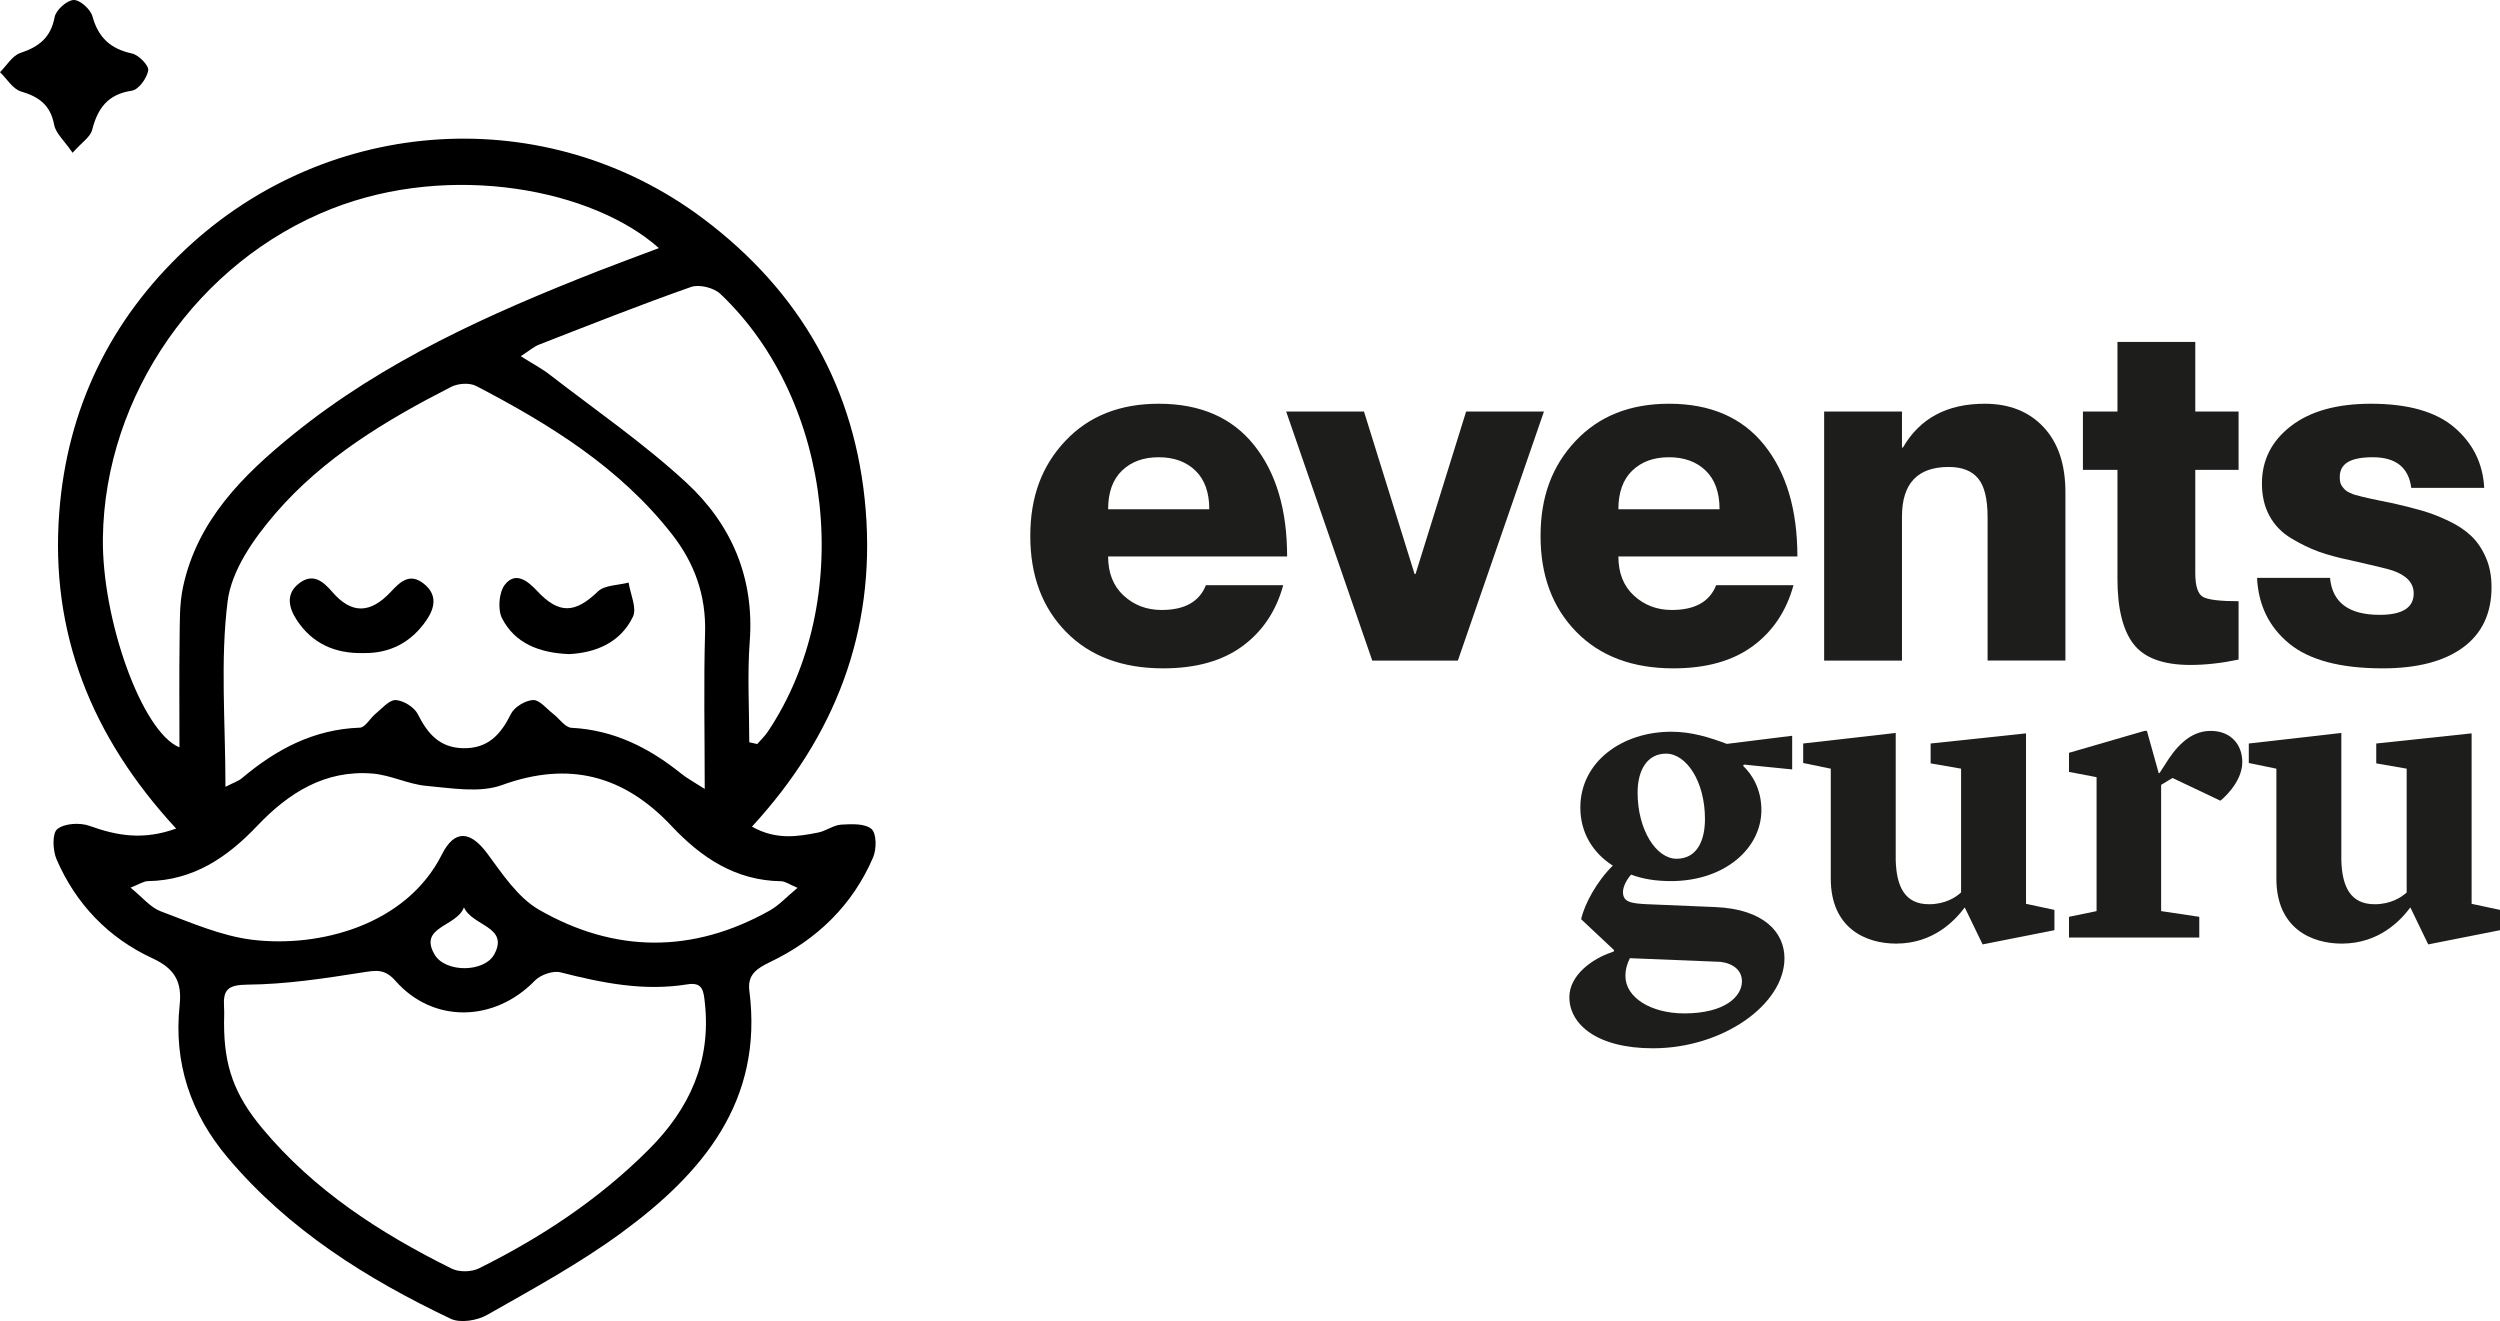
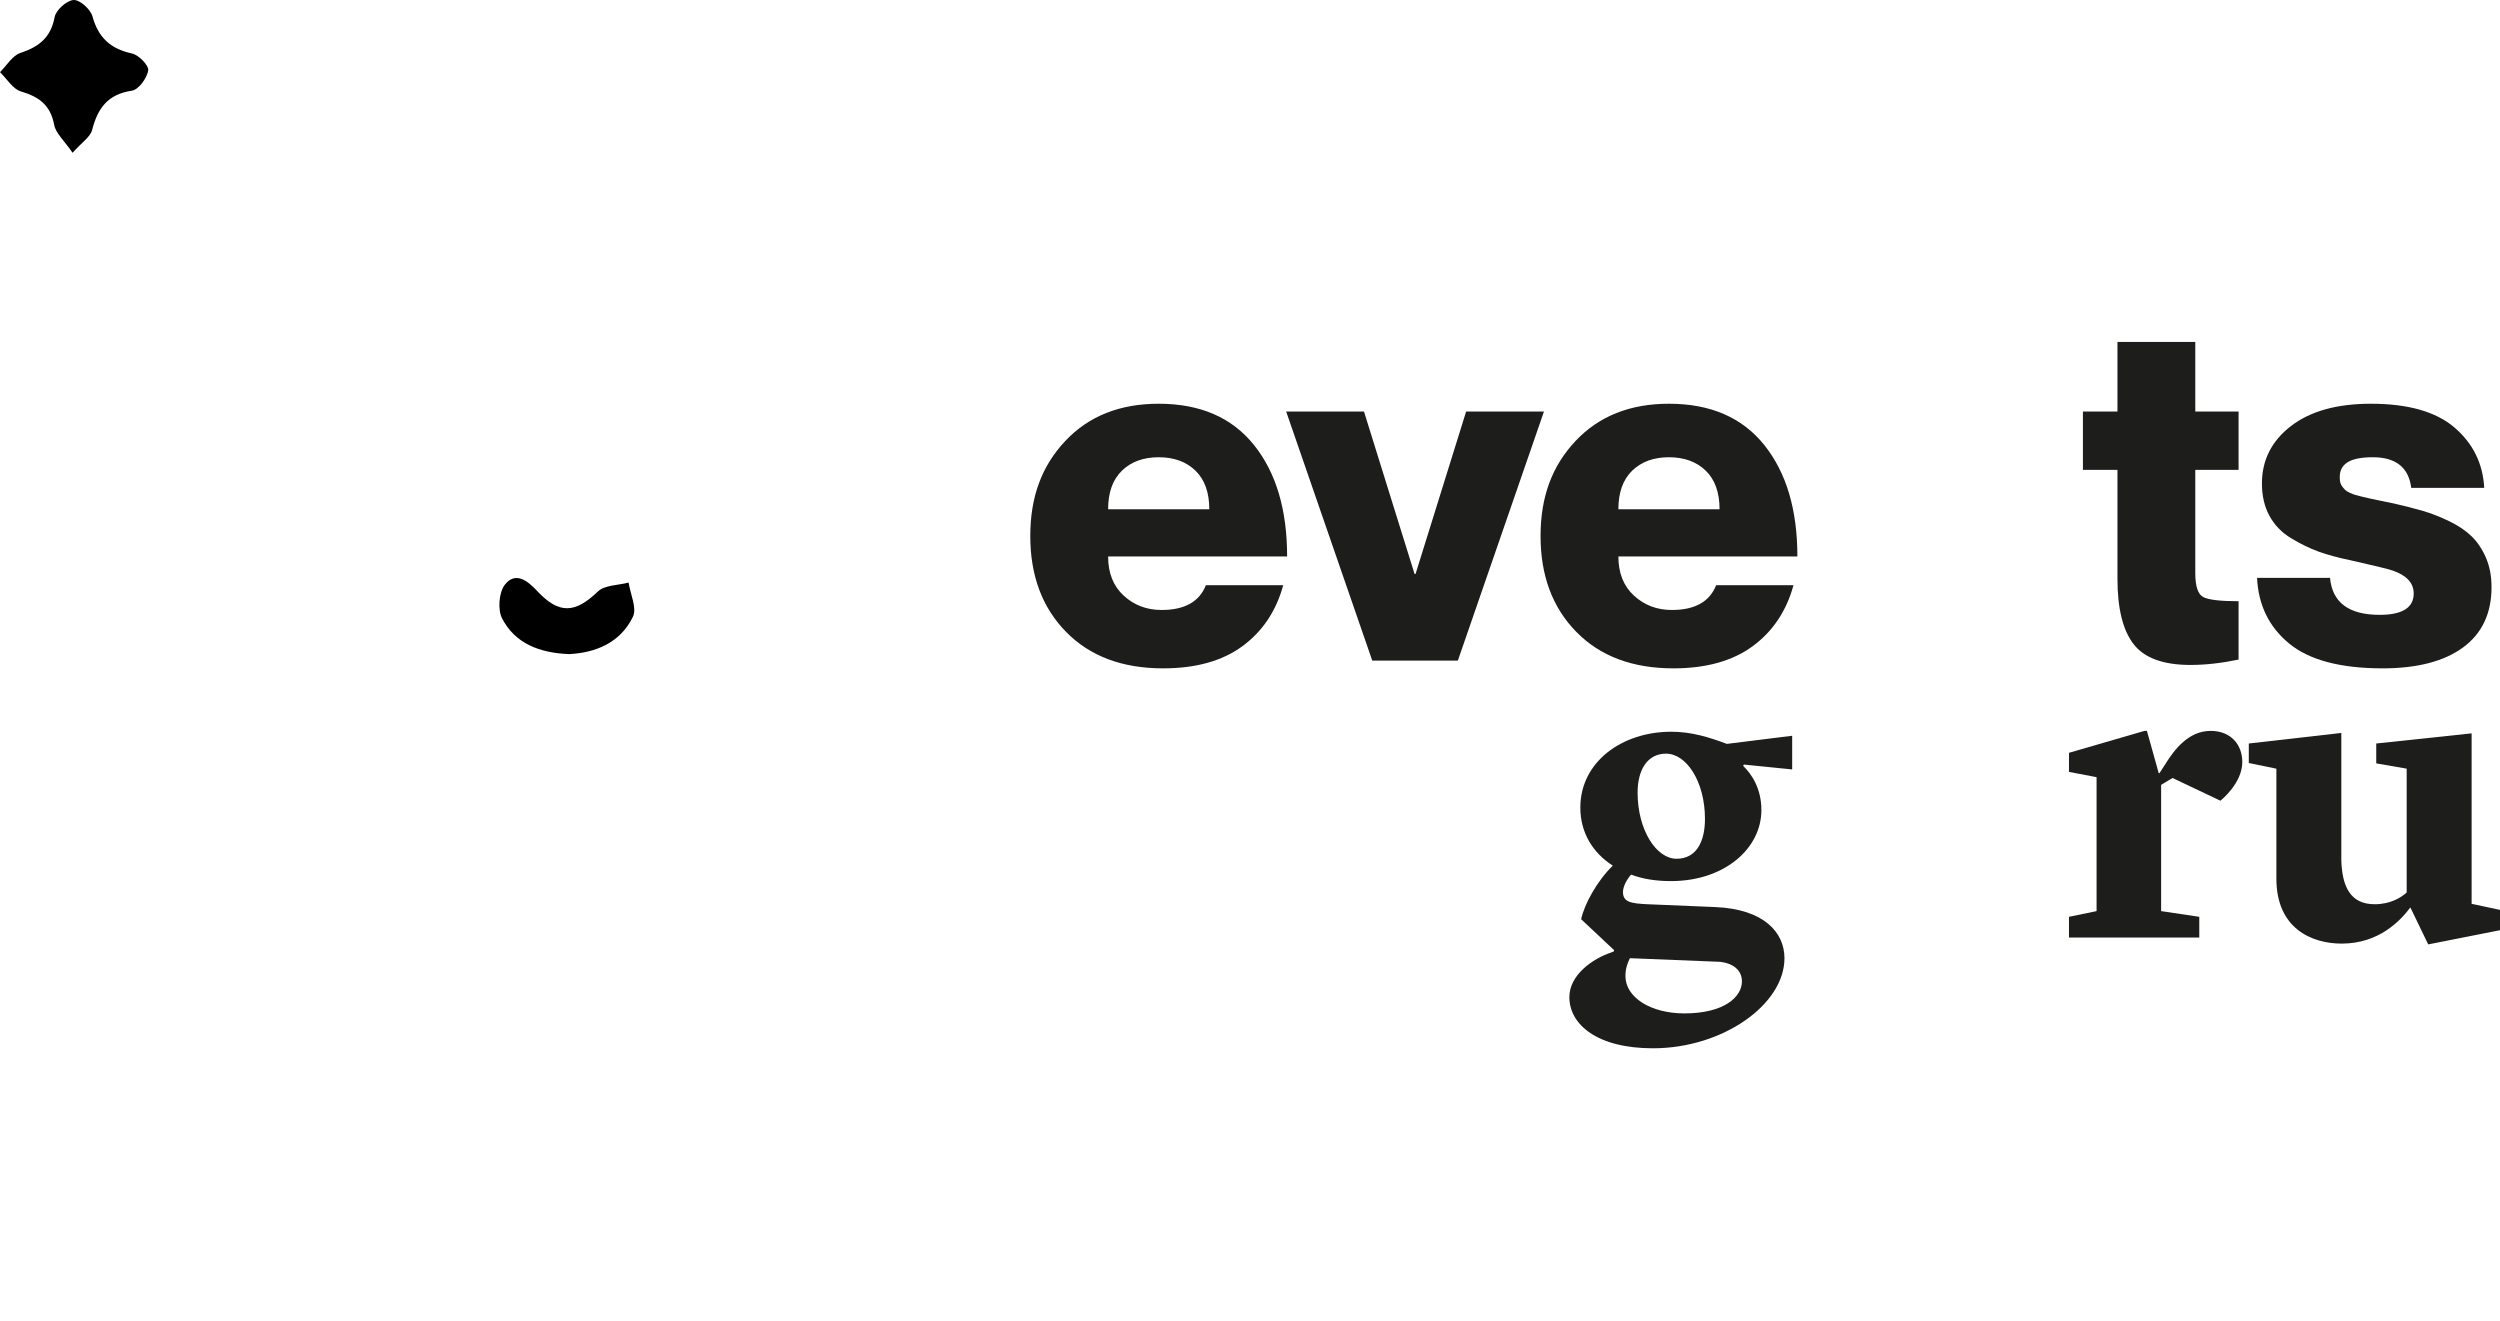
<svg xmlns="http://www.w3.org/2000/svg" id="b" viewBox="0 0 719.53 380.21">
  <g id="c">
-     <path d="M50.69,238.47c-24.54-26.56-36.29-56.54-33.63-91.06,2.28-29.66,14.53-55.2,36.39-75.71,41.29-38.72,103.91-42.59,148.95-8.77,27.88,20.94,43.97,48.93,46.77,83.99,2.78,34.89-8.77,64.93-32.75,91,6.9,3.87,13.04,2.9,19.12,1.68,2.25-.45,4.34-2.12,6.56-2.26,2.97-.18,6.83-.38,8.73,1.26,1.47,1.27,1.48,5.76.48,8.11-5.93,13.86-16.23,23.75-29.73,30.21-3.71,1.78-6.5,3.6-5.91,8.19,4.1,31.86-13.49,52.59-36.79,69.68-12.16,8.91-25.55,16.19-38.69,23.66-2.85,1.62-7.71,2.42-10.46,1.11-24.16-11.49-46.59-25.54-64.12-46.29-10.77-12.74-15.68-27.38-13.9-44.02.71-6.62-1.36-10.45-7.82-13.44-12.65-5.84-22.04-15.6-27.61-28.49-1.1-2.55-1.3-7.46.2-8.69,2.06-1.68,6.52-1.93,9.29-.94,7.84,2.82,15.42,4.23,24.93.77ZM64.89,226.46c2.4-1.24,3.74-1.65,4.73-2.48,9.84-8.32,20.68-14.08,33.95-14.55,1.56-.05,2.95-2.74,4.56-4.04,1.85-1.5,3.92-4,5.77-3.9,2.24.13,5.33,2.04,6.34,4.04,2.83,5.63,6.27,9.68,13.08,9.81,7.13.13,10.81-3.93,13.74-9.87.98-1.99,4.13-3.88,6.37-3.99,1.85-.09,3.85,2.5,5.75,3.95,1.79,1.37,3.46,3.94,5.29,4.04,12.2.63,22.35,5.75,31.62,13.21,1.66,1.34,3.58,2.35,6.74,4.39,0-16.13-.32-30.52.1-44.9.32-10.82-3.02-20.1-9.55-28.44-15-19.18-35.17-31.61-56.33-42.64-1.88-.98-5.19-.76-7.16.24-18.75,9.57-36.84,20.44-50.67,36.51-6.17,7.17-12.58,16.29-13.7,25.18-2.16,17.14-.63,34.75-.63,53.43ZM64.49,294.69c.01,12.02,2.88,20.32,10.98,30.04,14.9,17.88,33.99,30.22,54.57,40.41,2.11,1.04,5.65.98,7.78-.08,18.03-8.94,34.67-19.96,48.97-34.28,11.63-11.65,17.91-25.28,16.08-42.12-.37-3.38-.54-6.09-5.07-5.35-12.46,2.03-24.46-.39-36.48-3.46-2.16-.55-5.74.7-7.36,2.37-11.6,11.98-29.26,12.42-40.13.09-3.13-3.55-5.64-3.04-9.58-2.42-10.93,1.72-21.99,3.41-33.01,3.5-5.71.05-7.06,1.51-6.76,6.41.1,1.62.02,3.26,0,4.89ZM189.64,71.41c-18.9-16.87-59.65-24.93-94.25-11.3-38.23,15.06-65.24,53.49-65.78,94.78-.3,23.38,11.21,55.81,22.04,60.21,0-10.5-.1-20.71.04-30.91.07-5.09-.07-10.32.99-15.25,4.1-19.16,17.23-32.17,31.64-43.85,26.18-21.22,56.58-34.79,87.65-47,5.58-2.19,11.21-4.24,17.67-6.68ZM37.56,255.47c3.45,2.79,5.74,5.71,8.71,6.82,8.63,3.22,17.37,7.09,26.37,8.19,19.25,2.34,44.31-4.18,54.55-24.57,3.67-7.31,8.24-6.76,13.07-.24,4.36,5.89,8.81,12.68,14.89,16.17,21.75,12.49,44.24,12.65,66.37.23,2.69-1.51,4.88-3.94,8.02-6.54-2.33-.97-3.53-1.89-4.75-1.9-13.1-.21-22.91-6.75-31.5-15.89-13.68-14.54-29.44-18.83-48.82-11.79-6.44,2.34-14.48.87-21.7.24-5.25-.46-10.3-3.12-15.55-3.55-13.66-1.12-24.18,5.56-33.17,15.03-8.63,9.09-18.38,15.72-31.48,15.93-1.23.02-2.44.88-5.01,1.88ZM215.66,213.64c.76.17,1.52.33,2.28.5,1.02-1.17,2.17-2.25,3.03-3.53,25.19-37.51,19.07-95.07-13.65-126.03-1.86-1.76-6.07-2.82-8.42-1.99-14.69,5.16-29.18,10.92-43.69,16.57-1.58.61-2.93,1.82-5.33,3.36,3.35,2.12,6,3.5,8.32,5.3,13.22,10.23,27.09,19.78,39.33,31.08,12.97,11.98,19.64,27.37,18.25,45.76-.72,9.61-.13,19.31-.13,28.97ZM133.53,261.15c-2.08,5.62-13.21,5.52-8.43,13.61,3.11,5.26,14.35,5.17,17.19-.15,4.24-7.94-6.3-8.03-8.76-13.46Z" />
    <path d="M20.89,43.97c-2.4-3.51-4.84-5.59-5.3-8.04-1.07-5.68-4.33-8.07-9.55-9.61-2.35-.69-4.05-3.63-6.04-5.55,1.93-1.9,3.55-4.76,5.85-5.52,5.36-1.78,8.76-4.41,9.88-10.34C16.12,2.88,19.2.12,21.18,0c1.78-.1,4.86,2.65,5.42,4.68,1.69,6.16,5.21,9.37,11.39,10.72,1.94.42,4.89,3.45,4.67,4.86-.35,2.22-2.77,5.55-4.7,5.84-6.95,1.03-9.85,5.06-11.45,11.32-.51,2-2.92,3.51-5.62,6.55Z" />
    <path d="M163.8,188.26c-8.56-.34-15.55-3.07-19.28-10.25-1.32-2.54-.94-7.53.79-9.73,3.04-3.87,6.51-1.17,9.29,1.81,6.3,6.76,10.93,6.44,17.48.15,1.96-1.88,5.84-1.77,8.84-2.57.5,3.33,2.45,7.35,1.24,9.85-3.67,7.57-10.86,10.36-18.36,10.74Z" />
-     <path d="M104.72,187.96c-8.35.22-14.9-2.77-19.33-9.54-2.31-3.53-3.24-7.56.76-10.58,3.9-2.94,6.77-.62,9.46,2.5,5.52,6.41,10.92,6.35,16.85.02,2.67-2.86,5.41-5.59,9.47-2.4,3.96,3.11,3.3,6.89.83,10.51-4.38,6.43-10.55,9.6-18.04,9.49Z" />
    <path d="M334.33,175.56c6.63,0,10.87-2.38,12.74-7.14h22.26c-2.05,7.47-5.97,13.32-11.76,17.57-5.79,4.25-13.39,6.37-22.82,6.37-11.76,0-21.07-3.5-27.93-10.5-6.86-7-10.29-16.19-10.29-27.58s3.36-20.23,10.08-27.37c6.72-7.14,15.68-10.71,26.88-10.71,11.95,0,21.09,3.97,27.44,11.9,6.35,7.93,9.52,18.62,9.52,32.06h-51.52c0,4.76,1.49,8.52,4.48,11.27,2.99,2.75,6.63,4.13,10.92,4.13ZM344.06,135.45c-2.66-2.57-6.18-3.85-10.57-3.85s-7.91,1.28-10.57,3.85c-2.66,2.57-3.99,6.28-3.99,11.13h29.12c0-4.85-1.33-8.56-3.99-11.13Z" fill="#1d1d1b" />
    <path d="M370.17,118.44h22.4l14.56,46.76h.28l14.56-46.76h22.4l-24.78,71.68h-24.64l-24.78-71.68Z" fill="#1d1d1b" />
    <path d="M481.19,175.56c6.63,0,10.87-2.38,12.74-7.14h22.26c-2.05,7.47-5.97,13.32-11.76,17.57-5.79,4.25-13.39,6.37-22.82,6.37-11.76,0-21.07-3.5-27.93-10.5-6.86-7-10.29-16.19-10.29-27.58s3.36-20.23,10.08-27.37c6.72-7.14,15.68-10.71,26.88-10.71,11.95,0,21.09,3.97,27.44,11.9,6.35,7.93,9.52,18.62,9.52,32.06h-51.52c0,4.76,1.49,8.52,4.48,11.27,2.99,2.75,6.63,4.13,10.92,4.13ZM490.92,135.45c-2.66-2.57-6.18-3.85-10.57-3.85s-7.91,1.28-10.57,3.85c-2.66,2.57-3.99,6.28-3.99,11.13h29.12c0-4.85-1.33-8.56-3.99-11.13Z" fill="#1d1d1b" />
-     <path d="M571.21,116.2c7.09,0,12.74,2.24,16.94,6.72,4.2,4.48,6.3,10.73,6.3,18.76v48.44h-22.4v-41.3c0-5.23-.91-8.94-2.73-11.13-1.82-2.19-4.64-3.29-8.47-3.29-8.96,0-13.44,4.76-13.44,14.28v41.44h-22.4v-71.68h22.4v10.36h.28c4.85-8.4,12.69-12.6,23.52-12.6Z" fill="#1d1d1b" />
    <path d="M644.29,135.24h-12.46v29.68c0,3.83.77,6.14,2.31,6.93,1.54.79,4.92,1.19,10.15,1.19v16.8c-4.95,1.03-9.57,1.54-13.86,1.54-7.84,0-13.3-2.01-16.38-6.02-3.08-4.01-4.62-10.27-4.62-18.76v-31.36h-9.94v-16.8h9.94v-20.02h22.4v20.02h12.46v16.8Z" fill="#1d1d1b" />
    <path d="M688.95,144.9c3.27.75,6.09,1.47,8.47,2.17,2.38.7,4.88,1.68,7.49,2.94,2.61,1.26,4.76,2.71,6.44,4.34,1.68,1.63,3.06,3.69,4.13,6.16,1.07,2.47,1.61,5.3,1.61,8.47,0,7.56-2.73,13.35-8.19,17.36-5.46,4.01-13.18,6.02-23.17,6.02-12.13,0-21.09-2.38-26.88-7.14-5.79-4.76-8.87-11.06-9.24-18.9h21c.65,7.09,5.41,10.64,14.28,10.64,6.53,0,9.8-2.05,9.8-6.16,0-2.99-2.01-5.18-6.02-6.58-1.4-.47-5.41-1.45-12.04-2.94-3.64-.75-6.74-1.59-9.31-2.52-2.57-.93-5.2-2.22-7.91-3.85-2.71-1.63-4.78-3.78-6.23-6.44-1.45-2.66-2.17-5.76-2.17-9.31,0-6.72,2.78-12.23,8.33-16.52,5.55-4.29,13.23-6.44,23.03-6.44,10.73,0,18.76,2.29,24.08,6.86,5.32,4.57,8.17,10.36,8.54,17.36h-21c-.75-5.88-4.43-8.82-11.06-8.82s-9.52,1.91-9.52,5.74c0,.56.05,1.05.14,1.47.09.42.28.82.56,1.19.28.37.56.7.84.98.28.28.72.56,1.33.84.61.28,1.14.49,1.61.63.47.14,1.19.33,2.17.56.98.23,1.8.42,2.45.56.65.14,1.66.35,3.01.63,1.35.28,2.5.51,3.43.7Z" fill="#1d1d1b" />
    <path d="M501.92,220.07l-.23.35c2.57,2.45,5.26,6.66,5.26,12.73,0,10.98-10.51,20.44-26.05,20.44-4.21,0-8.06-.58-11.45-1.87-1.05,1.17-2.34,3.27-2.34,5.02,0,2.92,2.34,3.27,6.89,3.5l19.62.82c14.13.58,19.97,7.36,19.97,14.72,0,13.32-17.75,25.93-37.85,25.93-16.12,0-24.06-6.89-24.06-14.72,0-6.42,6.77-11.1,12.03-12.85l.82-.35v-.35l-9.46-8.88c.93-4.32,4.56-10.98,9.11-15.42-5.84-3.74-9.34-9.58-9.34-16.7,0-13.2,12.03-21.84,26.16-21.84,5.72,0,10.75,1.52,16,3.5l18.81-2.34v9.69l-13.9-1.4ZM469.1,275.78c-.7,1.4-1.28,3.04-1.28,5.14,0,6.19,7.36,10.75,16.94,10.75,11.56,0,16.59-4.79,16.59-9.23,0-3.15-2.45-5.14-6.19-5.61l-26.05-1.05ZM490.71,235.72c0-10.86-5.37-18.81-11.21-18.81-5.37,0-8.18,4.67-8.18,11.21,0,10.75,5.37,19.04,11.21,19.04s8.18-5.14,8.18-11.45Z" fill="#1d1d1b" />
-     <path d="M565.47,261.18c-2.8,3.74-8.99,10.4-19.74,10.4-8.76,0-18.81-4.44-18.81-18.69v-31.65l-7.94-1.64v-5.61l26.63-3.04v36.68c.23,7.48,2.57,12.62,9.58,12.62,4.67,0,7.71-1.99,9.23-3.39v-35.63l-8.76-1.52v-5.72l27.45-2.92v49.06l8.18,1.75v5.84l-20.67,4.09-5.14-10.63Z" fill="#1d1d1b" />
    <path d="M595.48,263.87l7.94-1.64v-38.55l-7.94-1.52v-5.49l21.73-6.31h.7l3.39,12.15h.23l1.52-2.34c2.8-4.56,6.89-9.81,13.2-9.81,5.84,0,9.11,3.97,9.11,8.99,0,5.96-5.96,10.86-6.31,11.1l-13.78-6.54-3.27,1.99v36.33l10.98,1.64v5.96h-37.5v-5.96Z" fill="#1d1d1b" />
    <path d="M693.72,261.18c-2.8,3.74-8.99,10.4-19.74,10.4-8.76,0-18.81-4.44-18.81-18.69v-31.65l-7.94-1.64v-5.61l26.63-3.04v36.68c.23,7.48,2.57,12.62,9.58,12.62,4.67,0,7.71-1.99,9.23-3.39v-35.63l-8.76-1.52v-5.72l27.45-2.92v49.06l8.18,1.75v5.84l-20.67,4.09-5.14-10.63Z" fill="#1d1d1b" />
  </g>
</svg>